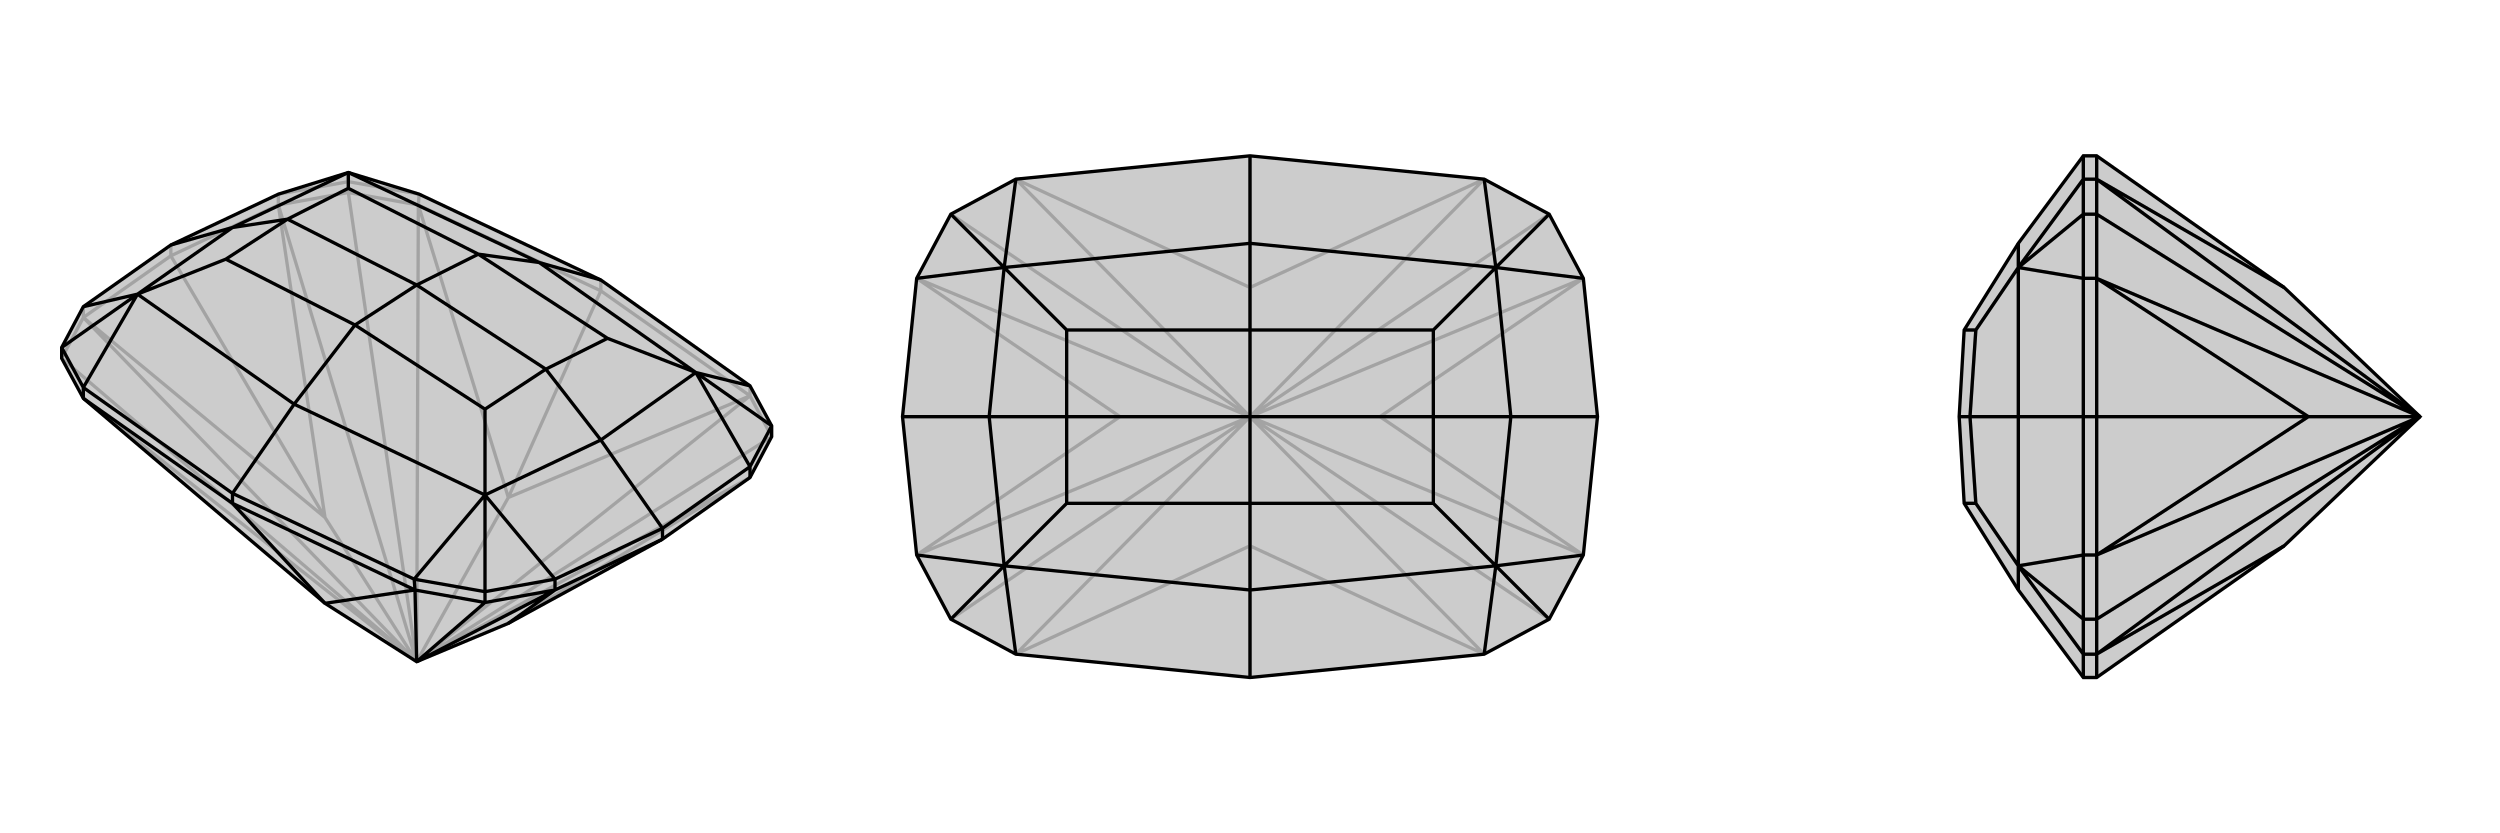
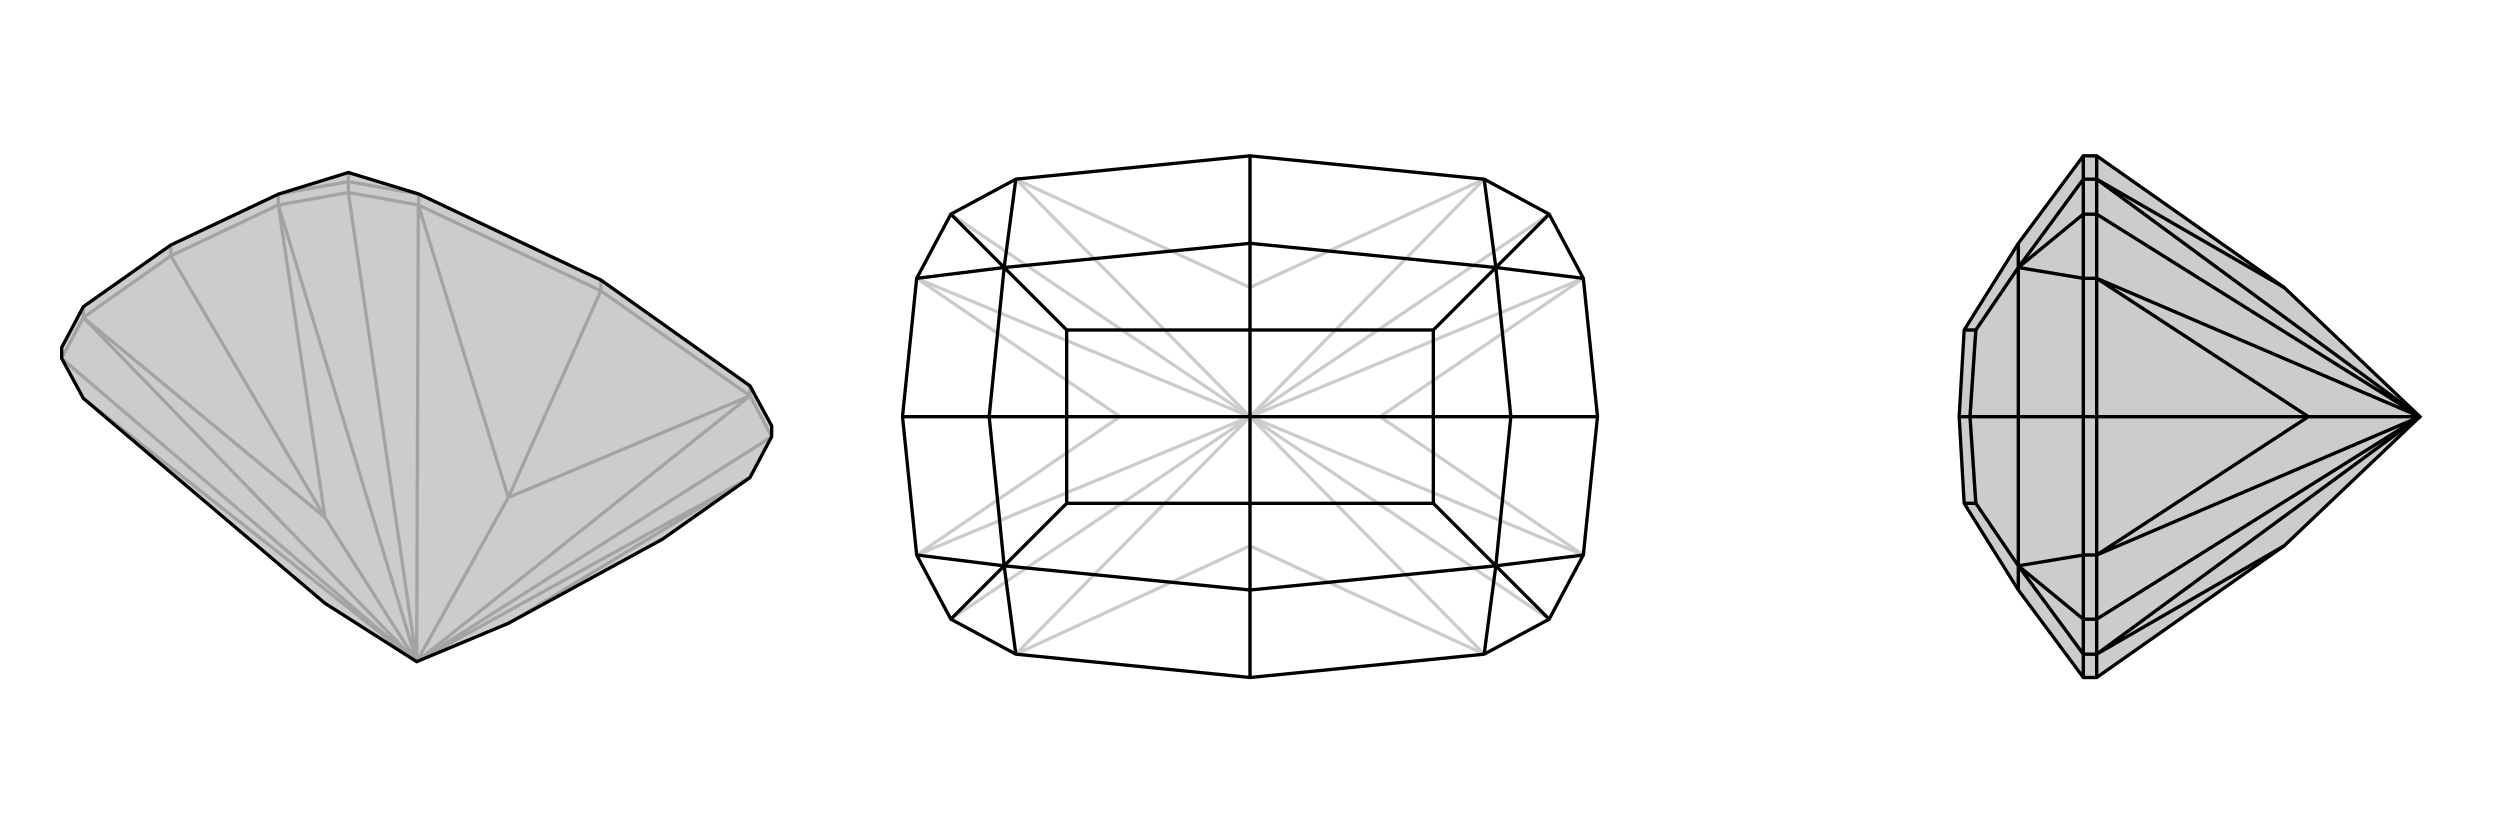
<svg xmlns="http://www.w3.org/2000/svg" viewBox="0 0 3000 1000">
  <g stroke="currentColor" stroke-width="4" fill="none" transform="translate(0 -36)">
    <path fill="currentColor" stroke="none" fill-opacity=".2" d="M503,269L721,372L900,499L926,547L926,560L900,609L795,683L610,784L500,830L390,760L100,514L74,466L74,453L100,404L205,330L334,269L418,243z" />
    <path stroke-opacity=".2" d="M418,243L418,254M500,830L610,633M500,830L900,609M500,830L334,282M500,830L390,657M500,830L100,417M500,830L900,511M500,830L926,560M500,830L502,282M500,830L418,267M500,830L100,514M500,830L74,466M610,633L900,511M610,633L502,282M610,633L721,385M721,385L502,282M721,385L900,511M721,372L721,385M503,269L418,254M502,282L418,267M503,269L502,282M900,511L926,560M900,499L900,511M418,254L334,269M418,267L334,282M418,267L418,254M74,466L100,417M900,609L610,784M334,282L390,657M100,417L390,657M390,657L205,343M100,417L100,404M100,417L205,343M334,282L334,269M334,282L205,343M205,330L205,343" />
    <path d="M503,269L721,372L900,499L926,547L926,560L900,609L795,683L610,784L500,830L390,760L100,514L74,466L74,453L100,404L205,330L334,269L418,243z" />
-     <path d="M353,521L279,628M647,351L721,372M835,483L900,499M582,630L497,731M165,389L100,501M835,483L926,547M582,630L582,746M165,389L74,453M835,483L900,596M582,630L666,731M721,564L795,670M165,389L100,404M279,309L205,330M647,351L835,483M353,521L582,630M353,521L165,389M353,521L426,426M647,351L418,243M647,351L574,341M835,483L721,564M835,483L729,442M582,630L721,564M582,630L582,527M721,564L655,479M165,389L279,309M165,389L271,347M418,243L279,309M418,243L418,262M279,309L345,299M729,442L574,341M729,442L655,479M582,527L426,426M655,479L582,527M655,479L500,378M426,426L271,347M271,347L345,299M426,426L500,378M574,341L418,262M418,262L345,299M500,378L574,341M500,378L345,299M500,830L666,744M500,830L498,744M500,830L582,759M390,760L498,744M390,760L279,640M279,628L100,501M279,640L100,514M279,628L497,731M279,640L498,744M279,628L279,640M100,501L74,453M100,501L100,514M497,731L582,746M498,744L582,759M497,731L498,744M582,746L666,731M582,759L666,744M582,759L582,746M926,547L900,596M666,744L610,784M900,596L795,670M900,609L900,596M666,731L795,670M666,744L666,731M666,744L795,683M795,670L795,683" />
  </g>
  <g stroke="currentColor" stroke-width="4" fill="none" transform="translate(1000 0)">
-     <path fill="currentColor" stroke="none" fill-opacity=".2" d="M219,785L141,743L100,666L83,500L100,334L141,257L219,215L500,187L781,215L859,257L900,334L917,500L900,666L859,743L781,785L500,813z" />
    <path stroke-opacity=".2" d="M500,500L500,345M500,500L500,655M500,500L900,666M500,500L656,500M500,500L900,334M500,500L100,334M500,500L344,500M500,500L100,666M500,500L781,785M500,500L859,743M500,500L781,215M500,500L859,257M500,500L219,215M500,500L141,257M500,500L219,785M500,500L141,743M500,655L781,785M500,345L781,215M500,345L219,215M500,345L500,187M500,655L219,785M500,655L500,813M900,666L656,500M900,334L656,500M656,500L917,500M100,334L344,500M100,666L344,500M344,500L83,500" />
    <path d="M219,785L141,743L100,666L83,500L100,334L141,257L219,215L500,187L781,215L859,257L900,334L917,500L900,666L859,743L781,785L500,813z" />
    <path d="M500,708L500,813M500,292L500,187M795,321L781,215M795,679L781,785M205,679L219,785M205,321L219,215M795,321L859,257M795,679L859,743M205,679L141,743M205,321L141,257M795,321L900,334M795,679L900,666M813,500L917,500M205,679L100,666M205,321L100,334M187,500L83,500M500,292L795,321M500,708L795,679M500,708L205,679M500,708L500,604M500,292L205,321M500,292L500,396M795,321L813,500M795,321L720,396M795,679L813,500M795,679L720,604M813,500L720,500M205,679L187,500M205,679L280,604M205,321L187,500M205,321L280,396M187,500L280,500M720,396L500,396M720,396L720,500M720,604L500,604M720,500L720,604M720,500L500,500M500,604L280,604M280,604L280,500M500,604L500,500M500,396L280,396M280,396L280,500M500,500L500,396M500,500L280,500" />
  </g>
  <g stroke="currentColor" stroke-width="4" fill="none" transform="translate(2000 0)">
    <path fill="currentColor" stroke="none" fill-opacity=".2" d="M357,604L351,500L357,396L422,292L500,187L516,187L741,345L904,500L741,655L516,813L500,813L422,708z" />
-     <path stroke-opacity=".2" d="M422,679L500,785M422,321L500,215M422,679L500,743M422,321L500,257M422,679L500,666M422,321L500,334M422,500L500,500M422,708L422,679M422,292L422,321M422,679L422,500M422,679L371,604M422,321L422,500M422,321L371,396M422,500L364,500M357,604L371,604M371,604L364,500M357,396L371,396M371,396L364,500M351,500L364,500M904,500L516,334M904,500L770,500M904,500L516,666M904,500L516,215M904,500L516,257M904,500L516,785M904,500L516,743M741,345L516,215M741,655L516,785M500,813L500,785M516,813L516,785M500,187L500,215M516,187L516,215M500,785L500,743M516,785L516,743M500,785L516,785M500,215L500,257M516,215L516,257M500,215L516,215M500,257L500,334M516,257L516,334M516,257L500,257M500,743L500,666M516,743L516,666M516,743L500,743M516,334L770,500M516,666L770,500M770,500L516,500M500,666L500,500M516,666L500,666M516,666L516,500M500,334L500,500M516,334L500,334M516,334L516,500M500,500L516,500" />
+     <path stroke-opacity=".2" d="M422,679L500,785M422,321L500,215M422,679L500,743M422,321L500,257L500,666M422,321L500,334M422,500L500,500M422,708L422,679M422,292L422,321M422,679L422,500M422,679L371,604M422,321L422,500M422,321L371,396M422,500L364,500M357,604L371,604M371,604L364,500M357,396L371,396M371,396L364,500M351,500L364,500M904,500L516,334M904,500L770,500M904,500L516,666M904,500L516,215M904,500L516,257M904,500L516,785M904,500L516,743M741,345L516,215M741,655L516,785M500,813L500,785M516,813L516,785M500,187L500,215M516,187L516,215M500,785L500,743M516,785L516,743M500,785L516,785M500,215L500,257M516,215L516,257M500,215L516,215M500,257L500,334M516,257L516,334M516,257L500,257M500,743L500,666M516,743L516,666M516,743L500,743M516,334L770,500M516,666L770,500M770,500L516,500M500,666L500,500M516,666L500,666M516,666L516,500M500,334L500,500M516,334L500,334M516,334L516,500M500,500L516,500" />
    <path d="M357,604L351,500L357,396L422,292L500,187L516,187L741,345L904,500L741,655L516,813L500,813L422,708z" />
    <path d="M422,321L500,215M422,679L500,785M422,321L500,257M422,679L500,743M422,321L500,334M422,679L500,666M422,500L500,500M422,292L422,321M422,708L422,679M422,321L422,500M422,321L371,396M422,679L422,500M422,679L371,604M422,500L364,500M371,396L357,396M371,396L364,500M371,604L357,604M364,500L371,604M364,500L351,500M904,500L516,666M904,500L770,500M904,500L516,334M904,500L516,785M904,500L516,743M904,500L516,215M904,500L516,257M741,655L516,785M741,345L516,215M500,187L500,215M516,187L516,215M500,813L500,785M516,813L516,785M500,215L500,257M516,215L516,257M500,215L516,215M500,785L500,743M516,785L516,743M500,785L516,785M500,743L500,666M516,743L516,666M516,743L500,743M500,257L500,334M516,257L516,334M516,257L500,257M516,666L770,500M516,334L770,500M770,500L516,500M500,334L500,500M516,334L500,334M516,334L516,500M500,666L500,500M516,666L500,666M516,666L516,500M500,500L516,500" />
  </g>
</svg>